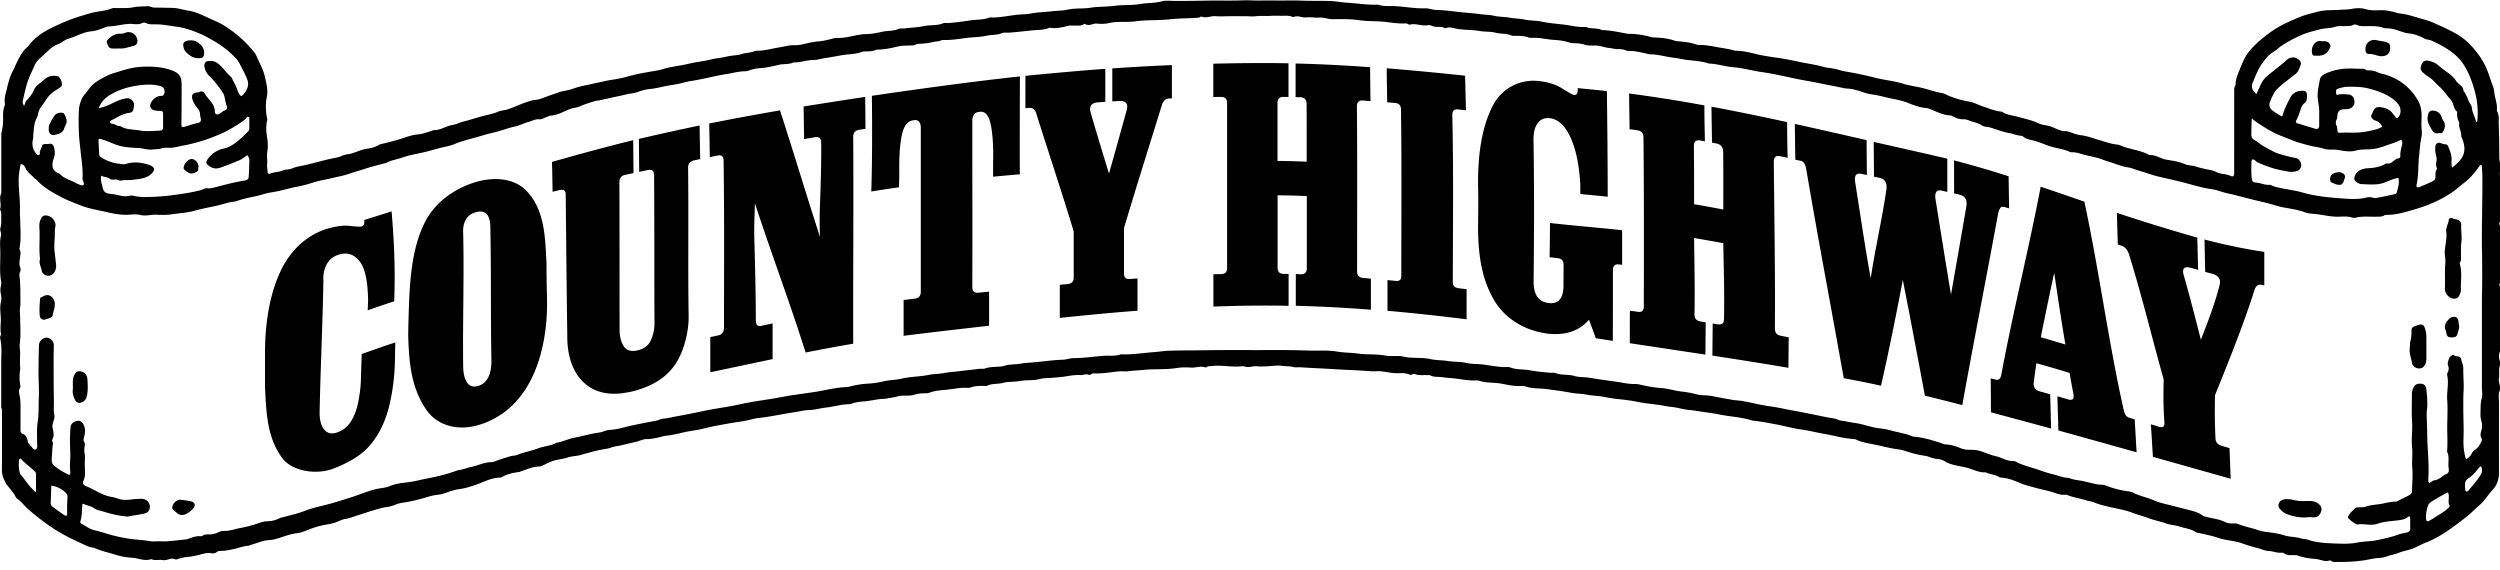
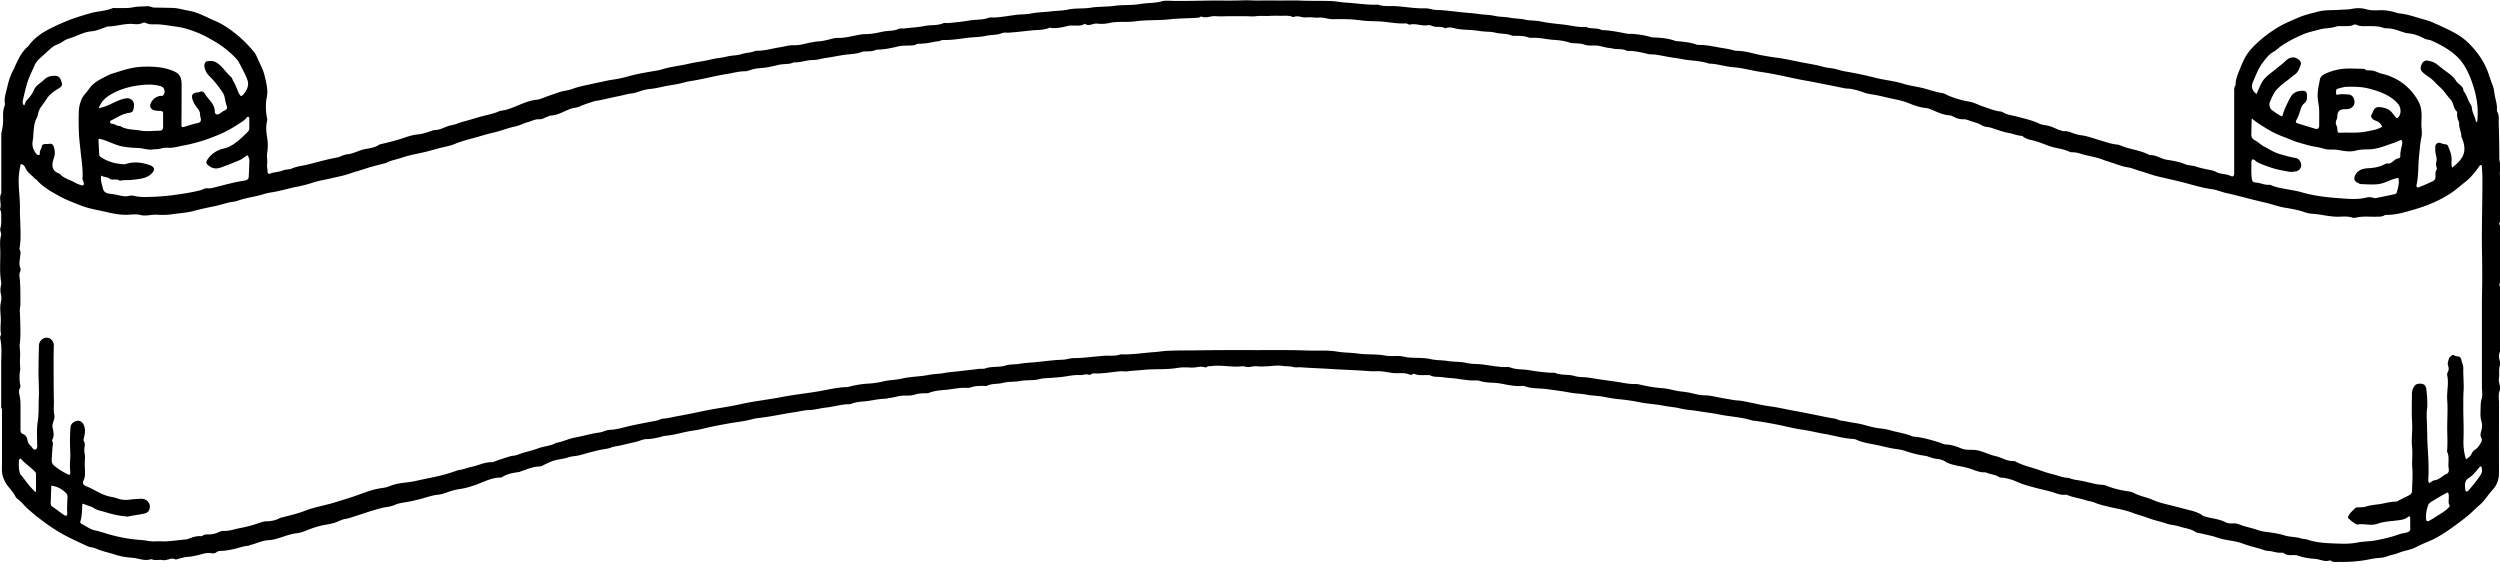
<svg xmlns="http://www.w3.org/2000/svg" fill="none" viewBox="0 0 250 57">
  <g fill="#000">
    <path d="M.12 40.82v-4.46c0-.82.09-1.65-.09-2.47-.02-.1-.03-.21.02-.32.03-.05.06-.12.05-.17-.08-.42-.04-.83-.02-1.25.03-.66-.15-1.32.02-1.98.06-.26.04-.55-.02-.81-.06-.27-.05-.51.01-.77.03-.12.05-.25.03-.36-.18-.99-.08-1.99-.09-2.98 0-.56-.08-1.13.07-1.69.07-.24-.14-.49-.06-.76.12-.39.08-.79.08-1.19 0-.2.02-.4-.08-.59-.02-.04-.05-.09-.03-.13.17-.5-.14-1.03.1-1.53.04-.09.02-.21.02-.32v-5.56c0-.09.01-.18.03-.27.12-.49.17-.99.15-1.5-.01-.37 0-.74.14-1.09.03-.08.06-.18.04-.27-.1-.55.11-1.06.22-1.57.14-.61.31-1.22.63-1.79.11-.19.18-.42.28-.62.31-.64.63-1.28 1.2-1.74.03-.03.05-.07.08-.11.57-.76 1.33-1.27 2.17-1.69.79-.39 1.59-.75 2.41-1.03.5-.17 1.01-.32 1.52-.47.73-.21 1.51-.21 2.22-.5.12-.05.27-.02.41-.02.57-.02 1.15.03 1.69-.08.47-.1.94-.07 1.4-.11.27-.02.49.15.76.14.58 0 1.16.02 1.74.03.57.01 1.1.19 1.65.28.95.16 1.76.65 2.62 1.01.71.3 1.35.73 1.96 1.2.72.56 1.36 1.2 1.94 1.9.23.27.33.61.48.91.23.49.48.99.6 1.51.15.69.36 1.36.21 2.11-.14.67-.11 1.4.02 2.1.01.07.05.13.02.22-.15.59-.1 1.17 0 1.77.08.48.08.99 0 1.46-.07.4.05.78-.01 1.17-.03.21.05.45.04.68 0 .19.08.33.27.25.41-.17.87-.14 1.28-.32.29-.12.6-.07.89-.19.5-.22 1.06-.27 1.59-.4.97-.24 1.93-.52 2.92-.7.37-.07.66-.29 1.03-.32.64-.06 1.18-.42 1.82-.53.45-.08.96-.15 1.37-.43.06-.04.14-.05.22-.07.81-.19 1.61-.39 2.41-.67.39-.13.8-.25 1.24-.29.52-.05 1.03-.24 1.53-.41.01 0 .03-.02.04-.02.66.03 1.2-.39 1.83-.5.41-.07.8-.27 1.21-.37.6-.15 1.19-.35 1.79-.51.56-.15 1.13-.24 1.66-.48.23-.1.51-.1.75-.17.69-.19 1.32-.52 1.99-.75.33-.11.66-.22 1.02-.25.32-.02.61-.16.91-.27.45-.17.91-.32 1.37-.48.44-.16.91-.17 1.35-.34.7-.26 1.45-.38 2.18-.55.28-.07.57-.11.85-.18.39-.1.77-.16 1.17-.22.44-.07.9-.17 1.33-.29 1-.29 2.03-.44 3.05-.62.25-.04.49-.14.74-.2.77-.19 1.56-.28 2.33-.46.72-.17 1.47-.24 2.19-.42.53-.14 1.08-.16 1.62-.3.48-.12 1-.09 1.49-.25.42-.14.87-.12 1.29-.29.09-.04.21-.04.32-.04.72 0 1.4-.22 2.11-.33.49-.07.98-.24 1.49-.22.62.03 1.2-.2 1.79-.29.16-.02.32-.07.49-.08.58-.02 1.14-.18 1.7-.32.14-.04.27-.04.41-.04.66.02 1.3-.16 1.94-.28.27-.05.54-.1.81-.1.56 0 1.13-.11 1.66-.23.55-.13 1.13-.05 1.66-.29.17-.08.39-.03.59-.05.66-.08 1.34-.11 1.99-.24.63-.13 1.28-.02 1.89-.28.16-.07.36 0 .55-.02.71-.06 1.43-.15 2.12-.26.63-.1 1.28-.04 1.89-.27.16-.06.36-.01.55-.02.71-.04 1.42-.17 2.13-.26.51-.07 1.03-.04 1.54-.14.67-.14 1.36-.13 2.04-.22.54-.07 1.1-.05 1.63-.17.76-.17 1.53-.07 2.27-.19.8-.13 1.62-.08 2.41-.19.85-.12 1.72-.03 2.55-.18.72-.13 1.46-.07 2.17-.27.4-.11.85-.04 1.28-.04 1.24.01 2.48-.02 3.71-.04 1.06 0 2.12.02 3.17-.02.6-.02 1.2.04 1.8.02.63-.02 1.26 0 1.89 0 .63 0 1.22-.02 1.84 0 1.07.05 2.14.02 3.21.05.51.02 1.02.13 1.54.16 1.06.06 2.12.25 3.19.2.56.21 1.15.12 1.72.15 1 .06 2 .25 3.01.22.36-.01.71.15 1.08.16.84.02 1.67.14 2.5.23.62.06 1.25.1 1.86.19.48.07.98.06 1.45.17.53.12 1.07.09 1.58.19.48.1.98.07 1.44.18.56.13 1.13.08 1.67.2.78.17 1.56.22 2.35.32.71.09 1.41.28 2.13.22.49.23 1.06.06 1.56.3.07.03.15.02.23.02.77.05 1.53.2 2.29.35.15.03.3.02.46.02.68.04 1.36.14 2.01.34.06.02.12.02.18.02.76.03 1.52.09 2.24.36.07.02.15.01.23.02.63.06 1.27.12 1.87.34.08.03.18.03.27.03.66 0 1.3.13 1.94.25.51.09 1.02.15 1.52.3.09.03.18.04.27.04.92 0 1.79.33 2.69.48.42.07.85.15 1.26.2.8.1 1.6.28 2.39.44.77.16 1.56.26 2.32.48.32.09.66.11.99.17.39.07.76.21 1.14.28 1.02.17 2.04.38 3.05.64.93.24 1.89.31 2.81.6.7.22 1.43.29 2.13.48.59.16 1.17.36 1.79.46.23.04.45.19.67.28.64.25 1.29.45 1.96.56.53.08 1 .36 1.5.52.56.18 1.1.42 1.7.48.07 0 .15.03.21.07.41.26.89.3 1.35.42.78.21 1.57.37 2.3.72.25.12.56.15.83.2.48.09.87.36 1.32.48.1.03.2.09.3.08.42-.06.77.17 1.15.27.16.04.31.1.48.12.65.06 1.25.3 1.87.48.59.17 1.19.4 1.81.46.24.02.44.13.65.21.87.3 1.81.4 2.63.85.62-.05 1.11.37 1.7.46.62.1 1.25.19 1.85.45.32.14.71.11 1.07.23.53.18 1.08.27 1.62.39.15.03.29.09.43.16.44.24.95.16 1.4.38.28.13.38.03.38-.29V9.25c0-.24-.03-.49.12-.71.02-.02.02-.06.02-.09 0-.48.18-.91.35-1.35.31-.77.6-1.53 1.18-2.17.69-.76 1.46-1.39 2.31-1.95.78-.52 1.64-.88 2.51-1.25.61-.26 1.24-.39 1.86-.56.74-.2 1.48-.13 2.23-.19.41-.03.81-.01 1.22-.1.45-.09.93-.09 1.41.05.49.14 1 .1 1.5.09.56 0 1.09.12 1.61.28.09.03.18.04.27.05.68.07 1.33.29 1.98.48.48.14.96.26 1.41.47.78.35 1.56.69 2.31 1.13.75.44 1.35 1.03 1.87 1.68.52.64.94 1.34 1.23 2.14.16.45.3.91.48 1.36.11.28.13.6.18.89.08.48.26.94.22 1.44 0 .07 0 .17.03.23.22.37.14.77.15 1.17.04 1.16.06 2.33.06 3.49 0 .33.17.64.09.98 0 .03.03.06.02.09-.15.54.06 1.07.02 1.61-.04.57 0 1.13 0 1.7v1.66c0 .12 0 .25-.08.35-.05.07-.07.15-.04.22.25.55.1 1.12.12 1.68.03 1.24 0 2.48 0 3.73 0 .17.02.34-.08.49-.03.05-.06.13-.04.17.25.66.1 1.33.11 2 .03 1.41 0 2.82 0 4.23 0 .15 0 .3-.07.45-.11.3-.11.6 0 .89.06.13.1.28.04.4-.19.44-.05.91-.13 1.36-.07.43.24.82.07 1.25-.15.4-.06.82-.06 1.23 0 2.3-.01 4.6 0 6.9 0 .67-.16 1.24-.63 1.75-.46.49-.8 1.1-1.32 1.54-.45.39-.86.83-1.34 1.2-.58.46-1.17.9-1.78 1.32-.69.47-1.4.9-2.18 1.2-.39.15-.76.35-1.14.53-.53.25-1.13.31-1.68.54-.36.15-.76.19-1.13.34-.26.11-.57.14-.84.16-.54.03-1.05.18-1.58.25-.8.11-1.6.16-2.4.14-.27 0-.55.07-.8-.12-.03-.02-.09-.03-.13-.02-.43.14-.81-.05-1.22-.13-.1-.02-.21-.03-.32-.04-.56-.04-1.11-.13-1.65-.33-.11-.04-.24-.03-.36-.04-.35 0-.7.05-1.01-.19-.06-.05-.18-.06-.27-.05-.45.04-.86-.16-1.31-.18-.26 0-.55-.14-.83-.22-.57-.16-1.15-.3-1.7-.51-.73-.28-1.52-.3-2.26-.51-.27-.08-.54-.18-.82-.25-.49-.12-.98-.23-1.47-.33-.04 0-.09-.02-.13-.04-.49-.36-1.1-.39-1.66-.58-.42-.14-.88-.15-1.29-.29-.59-.21-1.2-.32-1.78-.54-.52-.2-1.07-.33-1.59-.53-.77-.3-1.59-.42-2.39-.61-.49-.12-1-.23-1.48-.44-.26-.11-.56-.12-.84-.22-.6-.2-1.25-.27-1.84-.52-.06-.02-.12-.04-.18-.03-.49.07-.94-.15-1.38-.28-.6-.17-1.21-.29-1.81-.46-.5-.14-1-.26-1.47-.47-.56-.25-1.12-.45-1.74-.5-.06 0-.14 0-.18-.02-.38-.27-.86-.29-1.28-.45-.06-.02-.11-.07-.17-.06-.55.04-1.04-.21-1.54-.37-.69-.23-1.43-.26-2.11-.53-.08-.03-.16-.05-.24-.11-.26-.18-.55-.29-.89-.32-.31-.03-.62-.13-.92-.24-.13-.05-.26-.07-.4-.09-.69-.1-1.36-.29-2.02-.51-.3-.1-.63-.13-.94-.18-.71-.11-1.39-.31-2.09-.44-.58-.11-1.19-.21-1.74-.47-.12-.06-.27-.07-.4-.08-.95-.06-1.85-.34-2.78-.5-.78-.13-1.54-.33-2.33-.44-.72-.1-1.44-.29-2.15-.44-.85-.17-1.71-.33-2.57-.44-.06 0-.12 0-.18-.02-1.08-.35-2.23-.38-3.33-.61-.68-.14-1.39-.21-2.08-.33-.6-.1-1.21-.12-1.81-.27-.5-.13-1.03-.15-1.54-.25-.85-.17-1.73-.21-2.58-.38-.71-.15-1.44-.24-2.16-.31-.46-.05-.91-.13-1.36-.22-.56-.11-1.13-.1-1.68-.21-.54-.11-1.09-.1-1.62-.2-.79-.15-1.59-.25-2.39-.36-.72-.1-1.47-.02-2.17-.28a.613.613 0 0 0-.27-.04c-.73.07-1.44-.1-2.13-.23-.71-.13-1.43-.04-2.13-.27-.21-.07-.46-.04-.69-.04-.78-.02-1.54-.21-2.31-.25-.36-.02-.71-.09-1.06-.11-.29-.01-.58 0-.85-.14-.14-.07-.3-.03-.45-.04-.38-.01-.77.05-1.13-.11-.08-.03-.14-.03-.21.02-.09.07-.22.08-.31.04-.42-.19-.87-.14-1.31-.14-.61 0-1.2-.2-1.81-.2-.27 0-.55.02-.82 0-1.35-.11-2.71-.14-4.06-.23-.96-.06-1.91-.09-2.87-.16-.25-.02-.53.04-.73-.02-.38-.11-.76-.06-1.13-.12-.51-.08-1.01.02-1.51.04-.24 0-.48.03-.72.02-.29-.02-.57-.05-.87.02-.22.05-.46.05-.68-.02a.566.566 0 0 0-.18-.03c-1.05.14-2.1-.15-3.15-.01-.15.02-.3-.02-.44.09-.04.03-.12.06-.17.04-.46-.17-.92.05-1.39.02-.47-.03-.96-.04-1.42.04-1.15.19-2.32.07-3.47.2-.48.05-.97.06-1.45.13-.26.04-.52-.02-.78 0-.85.07-1.69.25-2.55.21-.11 0-.22 0-.31.07-.08.05-.18.1-.26.07-.3-.12-.59.05-.88.03-.74-.05-1.45.18-2.18.22-.31.02-.61.06-.92.07-.31.01-.64.03-.94.11-.65.17-1.31.07-1.95.19-.57.11-1.17.04-1.72.19-.52.14-1.07.04-1.57.28-.11.06-.27.02-.41.02-.41 0-.82 0-1.22.15-.19.07-.42.04-.64.04-.66 0-1.3.16-1.95.21-.53.04-1.09.1-1.61.3-.11.04-.24.04-.36.04-.36 0-.72.02-1.08.14-.32.11-.7.09-1.05.09-.5 0-.96.19-1.45.24-.16.02-.32.08-.49.08-.69.01-1.36.21-2.05.26-.42.03-.88.08-1.29.25-.06.02-.12.03-.18.03-.8 0-1.57.26-2.36.34-.55.06-1.07.23-1.63.24-.5.01-.99.15-1.49.22-1.22.18-2.43.46-3.66.59-.15.02-.3.04-.45.08-.85.24-1.74.32-2.61.48-.83.15-1.66.3-2.47.51-.4.1-.81.16-1.21.22-.84.14-1.65.41-2.51.48-.21.02-.41.1-.62.15-.42.09-.83.18-1.26.18-.37 0-.7.19-1.05.27-.47.11-.94.21-1.4.33-.38.1-.78.11-1.15.26-.28.11-.6.13-.89.19-.75.14-1.47.36-2.2.56-.38.1-.79.09-1.16.22-.53.18-1.11.19-1.63.39-.32.13-.64.28-.95.44-.08.04-.16.08-.26.08-.67 0-1.26.28-1.88.48-.06.02-.11.06-.17.07-.62.08-1.22.19-1.76.53-.04.02-.09.03-.13.03-.8 0-1.49.35-2.21.63-.61.23-1.23.43-1.88.52-.53.07-1.03.26-1.54.43-.16.05-.32.1-.48.12-.72.05-1.38.32-2.07.49-.38.09-.77.19-1.15.25-.4.07-.83.11-1.22.29-.25.11-.52.17-.79.21-.5.07-.97.22-1.45.36-.57.17-1.12.37-1.68.54-.32.1-.62.23-.96.28-.31.04-.61.18-.91.31-.49.21-1.04.25-1.56.37-.49.12-.96.27-1.42.46-.35.14-.69.27-1.08.31-.5.06-1 .23-1.48.39-.44.15-.88.28-1.33.3-.62.04-1.17.33-1.76.47-.08.02-.16.09-.25.09-.5.03-.97.23-1.45.33-.39.08-.8.17-1.21.18-.18 0-.37.01-.52.14-.16.13-.35.12-.53.09-.55-.09-1.04.16-1.56.25-.22.04-.45.1-.67.11-.42.02-.81.14-1.2.25-.03 0-.07.05-.08.04-.45-.29-.87.13-1.32.04-.37-.07-.76.08-1.13-.09h-.05c-.63.22-1.23-.09-1.84-.14-.56-.04-1.15-.12-1.69-.3-.66-.22-1.36-.34-1.99-.63-.26-.12-.55-.1-.83-.23-1.13-.52-2.26-1.02-3.3-1.7-.97-.63-1.87-1.32-2.73-2.09-.32-.29-.57-.66-.94-.91-.2-.13-.29-.41-.44-.62-.19-.26-.39-.49-.59-.74-.18-.23-.29-.47-.4-.74-.21-.5-.15-.99-.15-1.48v-5.47l-.08-.05Zm8.12 9.56c-.06.63-.02 1.2-.2 1.75-.04.13.02.21.13.26.43.22.82.54 1.3.64.48.1.94.26 1.41.4 1.06.3 2.14.5 3.24.57.47.03.93.17 1.41.14.4-.03.8.02 1.19-.01.65-.05 1.31-.13 1.96-.2.04 0 .09-.02.13-.04.4-.14.8-.31 1.24-.27.06 0 .14 0 .18-.03.22-.18.49-.14.75-.15.22 0 .43-.06.63-.12.24-.08.49-.24.73-.23.58.03 1.11-.18 1.65-.28.66-.12 1.31-.3 1.95-.52.24-.08.46-.15.7-.16.48 0 .94-.1 1.36-.33.05-.03.12-.03.18-.05.8-.21 1.6-.39 2.37-.69.85-.33 1.75-.48 2.62-.73.7-.2 1.39-.42 2.07-.64.95-.31 1.86-.73 2.86-.87.29-.04.61-.09.88-.21.5-.21 1.01-.29 1.54-.35.44-.05.88-.12 1.3-.22.46-.11.92-.19 1.38-.29.82-.17 1.62-.38 2.4-.66.12-.04.23-.09.35-.1.41-.04.79-.22 1.19-.3.68-.14 1.32-.49 2.04-.47.07 0 .15-.03.22-.05.52-.2 1.05-.37 1.59-.53.25-.08.52-.06.76-.16.67-.27 1.4-.39 2.08-.65.59-.22 1.25-.23 1.82-.56h.05c.61-.11 1.17-.4 1.78-.51.64-.12 1.27-.29 1.91-.42.31-.07.63-.07.94-.19.23-.09.47-.16.71-.17.6-.02 1.18-.2 1.75-.34.94-.22 1.88-.39 2.83-.57.26-.05.47-.2.74-.21.44-.03.87-.15 1.31-.23.9-.16 1.79-.34 2.68-.53 1.24-.26 2.5-.41 3.74-.69 1.34-.3 2.7-.44 4.05-.7 1.13-.22 2.29-.35 3.43-.53 1.05-.16 2.09-.46 3.17-.47.04 0 .09-.02.13-.03a9.51 9.51 0 0 1 1.98-.32c.49-.03.98-.1 1.44-.21.63-.16 1.26-.14 1.89-.29.9-.21 1.84-.19 2.75-.38.47-.09.96-.08 1.44-.17.5-.1 1.02-.12 1.53-.19.65-.08 1.3-.14 1.95-.23.23-.03.48.02.68-.05.66-.23 1.36-.08 2.03-.29.44-.14.93-.09 1.4-.17.61-.11 1.24-.12 1.86-.19.81-.09 1.63-.19 2.45-.22.38-.01.75-.16 1.12-.16 1.01 0 2-.16 3.01-.23.56-.04 1.13.06 1.68-.15 1.12.05 2.22-.14 3.33-.22.45-.03.91-.11 1.36-.13 1.11-.05 2.23-.03 3.35-.05 1.9-.03 3.8-.02 5.7-.02 1.61 0 3.22-.02 4.82.04 1.05.04 2.09-.06 3.15.12.67.11 1.36.09 2.04.19.87.12 1.76.03 2.64.19.44.08.92.05 1.37.05.36 0 .69.12 1.03.15.74.06 1.49 0 2.23.17.54.12 1.12.09 1.68.18.62.1 1.27.05 1.9.2.55.13 1.12.08 1.68.16.67.09 1.35.22 2.04.25.21 0 .45-.04.64.04.61.23 1.26.16 1.89.27.67.12 1.35.2 2.04.25.2.02.42-.03.59.04.61.24 1.27.1 1.89.29.49.15 1.02.09 1.53.18.91.16 1.83.27 2.75.41.54.08 1.08.21 1.63.21.18 0 .37 0 .55.04.79.19 1.58.33 2.39.38.07 0 .15.02.22.03.54.07 1.07.25 1.61.3.2.02.39.05.59.08.57.08 1.12.3 1.7.3.57 0 1.12.15 1.67.25.35.07.71.12 1.07.19.39.08.8.07 1.18.15.9.16 1.79.4 2.7.52.71.09 1.41.26 2.12.39.61.11 1.22.23 1.83.35.82.16 1.64.35 2.47.48.25.04.44.19.69.21.45.05.9.17 1.35.23.82.11 1.59.43 2.42.53.36.04.73.09 1.08.19.71.21 1.46.3 2.15.58.06.02.11.05.17.06.88.06 1.72.31 2.56.57.24.07.48.21.74.22.51.02.99.18 1.45.37.28.11.55.16.84.16.29 0 .62 0 .91.07.59.14 1.13.43 1.73.56.6.13 1.13.52 1.78.49.09 0 .19.03.26.07.78.42 1.65.58 2.47.88.44.16.89.3 1.36.41.44.11.86.3 1.32.32.09 0 .18.03.27.06.43.16.89.18 1.33.28.46.1.91.22 1.37.31.3.06.62.01.9.13.67.27 1.35.44 2.06.55.23.03.5.07.7.18.63.33 1.34.44 1.99.73.57.25 1.19.38 1.79.53.52.13 1.03.27 1.55.4.55.14 1.12.26 1.59.62.09.07.23.08.35.12.63.17 1.3.22 1.89.52.21.11.42.14.66.13.23-.01.48 0 .68.08.62.26 1.29.36 1.93.59.45.16.95.19 1.42.26.42.07.83.14 1.23.27.54.17 1.11.13 1.65.3.21.07.45.05.67.13.82.28 1.68.33 2.52.37.82.03 1.64.08 2.47-.09.59-.12 1.21-.1 1.81-.21.8-.16 1.58-.33 2.34-.61.28-.1.57-.11.85-.21.18-.07.28-.16.27-.36-.02-.34 0-.67-.01-1.01 0-.22-.08-.27-.24-.14-.24.19-.53.26-.81.3-.75.11-1.51.11-2.24.37-.64.23-1.3-.05-1.95.07a.35.35 0 0 1-.22-.06c-.24-.15-.48-.32-.68-.52-.06-.06-.11-.11-.07-.2.14-.35.43-.57.68-.83.15-.15.31-.09.47-.11.2-.01.41 0 .59-.06.46-.16.96-.19 1.43-.26.54-.08 1.07-.25 1.62-.25.04 0 .09-.01.13-.03.39-.23.81-.4 1.21-.62.2-.11.25-.22.26-.42.02-.75.09-1.5.03-2.26-.06-.7.05-1.4-.02-2.1-.09-.82.05-1.64 0-2.46-.06-.95-.02-1.9-.02-2.85 0-.22.04-.42.14-.62.17-.34.33-.44.71-.43.31.01.53.14.58.48.08.57.12 1.15.11 1.72 0 .24-.06.48-.06.73 0 .69.04 1.37.05 2.05 0 .53.03 1.06.06 1.59.06.99.11 1.99.05 2.98 0 .13-.03.27.11.39.17-.1.33-.26.51-.28.37-.05.63-.28.92-.48.05-.03.1-.09.15-.1.33-.08.4-.33.35-.6-.1-.55.11-1.14-.16-1.67-.01-.02 0-.06 0-.09.06-.75.02-1.49.01-2.24 0-.96.07-1.92 0-2.87-.06-.81.18-1.63 0-2.44-.02-.1 0-.22.05-.31.13-.22.11-.47.04-.67-.09-.25.02-.45.07-.66.04-.17.19-.27.33-.37.13-.09.23.04.34.07.07.02.15.03.23.04.2.01.33.18.35.31.05.3.21.59.2.89-.02.73.07 1.47.03 2.2-.04.61-.03 1.22-.03 1.83 0 .99.06 1.99.02 2.98-.03.7.03 1.39.25 2.08.23-.16.44-.29.55-.54.08-.17.19-.32.38-.44.27-.17.44-.46.59-.74.07-.13.09-.27.02-.4-.13-.24-.09-.46-.02-.7.11-.34.11-.71.01-1.04-.09-.3-.09-.6-.08-.91.02-.44-.01-.87.12-1.3.11-.37.02-.76.02-1.14v-8.36c0-.83.03-1.65.03-2.48 0-.85 0-1.71-.02-2.57-.05-2.5.05-4.99.04-7.49 0-.44-.04-.87-.06-1.29-.14-.05-.2.02-.24.07-.43.62-.89 1.2-1.51 1.67-.39.3-.75.63-1.16.92-1.16.8-2.44 1.35-3.78 1.74-.92.27-1.84.56-2.82.56-.07 0-.16 0-.22.04-.25.16-.53.13-.8.14-.69.02-1.38-.07-2.06.09a.63.63 0 0 1-.36 0c-.45-.15-.91-.1-1.37-.09-.83.02-1.63-.21-2.46-.28-.29-.02-.61-.05-.9-.16-.65-.23-1.33-.35-2-.46-.67-.11-1.29-.35-1.94-.5-.82-.19-1.65-.4-2.47-.61-.45-.11-.9-.24-1.36-.33-.52-.11-1.02-.34-1.55-.41-.94-.13-1.84-.41-2.75-.65-.88-.23-1.77-.42-2.66-.63-.58-.14-1.13-.36-1.7-.52-.44-.12-.86-.32-1.31-.39-.4-.06-.78-.19-1.13-.31-.45-.16-.92-.29-1.37-.46-.69-.27-1.44-.35-2.14-.57-.29-.09-.58-.17-.89-.16-.09 0-.19-.02-.27-.05-.4-.19-.83-.28-1.26-.37-.32-.07-.64-.15-.95-.27-.39-.15-.79-.3-1.2-.43-.43-.13-.9-.15-1.26-.47-.05-.05-.14-.06-.21-.06-.41-.04-.79-.21-1.2-.28-.62-.11-1.22-.36-1.83-.54-.28-.08-.59-.05-.84-.21-.32-.21-.7-.3-1.05-.41-.25-.08-.51-.22-.78-.21-.42.02-.78-.12-1.13-.31a.607.607 0 0 0-.26-.08c-.73-.04-1.36-.39-2.03-.65-.12-.04-.23-.08-.35-.09-.63-.05-1.22-.27-1.79-.5-.47-.19-.96-.3-1.44-.4-.69-.13-1.36-.33-2.05-.44-.29-.05-.6-.08-.88-.19-.44-.16-.89-.3-1.35-.38-.23-.04-.46-.02-.68-.07-1.04-.22-2.09-.42-3.14-.63-.42-.08-.84-.15-1.26-.23-1.27-.25-2.54-.57-3.82-.75-.97-.13-1.91-.42-2.89-.49-.78-.06-1.55-.33-2.35-.36-.06 0-.12-.02-.18-.04-.6-.18-1.23-.24-1.85-.3-.53-.05-1.05-.19-1.58-.25-.78-.09-1.55-.34-2.35-.34-.05 0-.09 0-.14-.02-.65-.15-1.3-.32-1.97-.32-.09 0-.19 0-.27-.04-.36-.17-.75-.12-1.13-.16-.18-.02-.36-.08-.54-.09-.5-.04-.97-.26-1.48-.25-.34 0-.7.03-1-.08-.36-.13-.71-.13-1.08-.15-.12 0-.25 0-.36-.04-.52-.18-1.07-.26-1.61-.29-.69-.04-1.35-.22-2.04-.21-.18 0-.38.02-.55-.04-.41-.16-.84-.15-1.26-.16-.14 0-.29.02-.41-.03-.52-.23-1.08-.14-1.61-.28-.51-.13-1.05-.08-1.59-.17-.68-.12-1.39-.1-2.09-.19-.43-.05-.87-.29-1.32-.08h-.04c-.32-.21-.69-.11-1.03-.16-.24-.04-.45-.2-.71-.15-.6.11-1.18-.21-1.78-.06-.06.02-.15-.03-.22-.06a.402.402 0 0 0-.26-.06c-.87.05-1.73-.16-2.59-.2l-.87-.03c-.49 0-.97-.08-1.45-.13-.77-.08-1.56-.07-2.34-.06-.46 0-.89-.2-1.35-.16-.42.03-.86-.07-1.28-.02-.44.05-.85-.24-1.28-.03h-.04c-.45-.21-.94-.11-1.4-.13-.38-.02-.76 0-1.15.02-.38 0-.77-.03-1.15.02-.37.05-.74 0-1.11 0h-1.47c-.49 0-.99.04-1.47 0-.48-.05-.94.24-1.41.04-.04-.02-.12.03-.17.06-.1.06-.21.05-.31.06-.9.06-1.79.05-2.69.15-1.13.13-2.28.04-3.42.2-.88.13-1.79-.03-2.68.18-.38.09-.8.09-1.19.05-.4-.04-.79.31-1.19.03-.02-.01-.06 0-.09.02-.34.22-.71.13-1.07.15-.17 0-.34-.02-.5.02-.61.15-1.22.31-1.86.19-.04 0-.08.03-.12.04-.49.19-1.02.18-1.53.22-.85.07-1.69.2-2.54.24-.2 0-.42-.03-.59.04-.5.22-1.05.15-1.57.27-.57.13-1.17.13-1.76.19-.81.09-1.63.25-2.45.23-.12 0-.25 0-.36.06-.2.1-.42.07-.62.12-.54.12-1.08.2-1.63.2-.07 0-.15.03-.22.07-.17.1-.35.09-.53.1-.4.02-.81 0-1.19.08-.65.16-1.3.3-1.97.33-.12 0-.25 0-.36.05-.29.12-.59.13-.9.13-.14 0-.27 0-.41.04-.44.17-.92.22-1.38.26-.78.07-1.53.26-2.3.36-.41.06-.81.2-1.22.2-.65 0-1.26.26-1.91.24-.04 0-.09 0-.13.03-.33.15-.69.12-1.04.16-.12.01-.24.02-.36.05-.61.15-1.22.29-1.84.33-.26.02-.51.05-.77.12-.26.07-.52.2-.8.2-.63 0-1.24.19-1.86.28-1.18.19-2.33.51-3.51.69-.48.07-.94.23-1.42.32-.48.08-.97.15-1.44.26-.42.09-.84.18-1.26.22-.3.03-.59.09-.89.19-.3.1-.6.22-.91.25-.41.04-.8.17-1.2.25-.7.14-1.4.31-2.09.45-.15.03-.31.03-.45.08-.5.16-1.01.31-1.49.53-.29.13-.59.12-.87.22-.68.24-1.3.67-2.05.69-.09 0-.17.07-.25.1-.3.07-.55.3-.87.27-.39-.04-.73.18-1.09.27-.44.11-.85.35-1.28.44-.78.16-1.5.47-2.28.64-.58.13-1.14.31-1.71.47-.69.19-1.38.36-2.04.63-.57.24-1.17.32-1.75.48-.57.16-1.13.32-1.71.44-.61.13-1.24.25-1.84.46-.51.18-1.06.25-1.55.51-.08.04-.17.06-.26.08-.6.16-1.21.3-1.79.49-.59.2-1.19.36-1.77.56-.56.19-1.15.29-1.73.43-.62.15-1.26.24-1.86.44-.52.17-1.06.31-1.59.41-.85.16-1.68.44-2.54.56-.52.07-1.02.27-1.54.38-.49.1-.98.2-1.47.34-.25.07-.49.18-.74.21-.66.07-1.27.32-1.91.45-.68.13-1.36.28-2.04.46-.73.2-1.5.24-2.25.35-.52.08-1.04.07-1.56.04-.53-.02-1.04.17-1.58.03-.42-.11-.88-.04-1.33-.02-.71.02-1.41-.12-2.08-.28-.87-.2-1.75-.33-2.6-.67-.65-.26-1.31-.5-1.91-.82-.87-.47-1.76-.94-2.44-1.7-.07-.08-.18-.12-.25-.2-.3-.33-.7-.57-.88-1-.07-.17-.2-.38-.48-.4-.1.48-.19.95-.2 1.44-.03 1.04.15 2.07.12 3.11-.01.36.02.72.03 1.09.02.93.1 1.86-.07 2.78-.01.07.01.12.04.17.09.21.06.42.03.63-.05.39-.14.78.01 1.17.05.13.03.28-.03.4-.07.15-.07.29-.05.45.11.91.08 1.83.09 2.75 0 .23-.07.45-.06.68.03.48.04.97.05 1.45.02.64.02 1.28-.06 1.92-.01.11 0 .22 0 .32.11.68-.04 1.37.06 2.05 0 .06-.01.12-.02.18-.07.47-.08.94 0 1.42.02.12.05.26 0 .36-.17.28-.1.56-.04.84.07.33.08.67.08 1v2.39c0 .19.07.33.24.39.3.11.41.36.46.63.04.23.15.41.31.54.16.14.26.48.51.37.22-.1.14-.41.14-.63 0-.72-.05-1.45.06-2.15.13-.79.07-1.59.11-2.38.04-.84-.03-1.68-.03-2.52 0-.84.02-1.72.04-2.57 0-.09 0-.19.02-.28.07-.38.45-.67.82-.64.34.03.65.38.65.75 0 .4-.02.8-.02 1.19 0 1.51 0 3.03.03 4.54 0 .41-.05.83.04 1.24.03.16.02.29-.02.44-.08.26-.2.55-.16.79.08.43.22.84-.03 1.26-.02.04 0 .13.02.17.07.13.05.25.03.39-.05.47-.07.94-.1 1.42-.01.25.05.46.27.63.46.38.96.67 1.49.91.1-.09.11-.21.1-.31-.09-.63.02-1.25 0-1.88-.04-.86-.05-1.71.02-2.57.02-.33.27-.57.66-.65.25-.06.51.09.65.38.21.42.14.86.04 1.29-.03.14-.09.26 0 .39.09.14.1.3.07.44-.07.34-.03.68.03 1.01v.18c-.04.46-.02.92 0 1.38 0 .29 0 .57-.13.85-.14.29-.07.48.22.6.81.32 1.52.86 2.39 1.05.23.05.48.08.71.17.41.16.82.19 1.26.14.38-.05.75-.07 1.13-.09.61-.02 1.01.44.88 1-.09.4-.43.46-.72.52-.47.1-.95.14-1.41.25-.11.03-.21 0-.32-.02-.71-.06-1.39-.23-2.06-.44-.34-.1-.72-.15-1.03-.36-.31-.21-.67-.26-1.07-.44l-.11-.01ZM24.12 9.62c.16-.09.27-.23.38-.38.27-.38.4-.82.24-1.25-.2-.55-.49-1.07-.76-1.59-.1-.2-.23-.4-.38-.56-.66-.7-1.41-1.28-2.24-1.76-.52-.3-1.05-.59-1.62-.82-.68-.27-1.37-.5-2.09-.59-.68-.09-1.35-.23-2.04-.24-.35 0-.7.04-1.04-.14a.415.415 0 0 0-.31 0c-.3.16-.63.14-.94.11-.87-.07-1.69.24-2.55.25-.06 0-.11.04-.17.06-.48.15-.95.38-1.44.42-.84.07-1.54.52-2.32.74-.39.11-.68.42-1.04.55-.25.09-.47.21-.67.38-.39.34-.76.69-1.15 1.04-.24.21-.42.46-.55.76-.2.47-.44.92-.61 1.41-.24.66-.37 1.34-.53 2.01-.04.18-.04.35.11.53.14-.15.11-.34.23-.47.29-.32.58-.64.75-1.06.2-.49.69-.71 1.04-1.06.27-.26.61-.38 1-.38.43 0 .59.12.74.63.1.33.02.44-.35.67-.39.23-.77.5-1.04.86-.21.29-.4.6-.62.89-.17.22-.29.46-.34.74-.03.15-.07.29-.14.43-.24.44-.27.94-.32 1.41-.02.26-.02.53-.07.8-.1.48 0 .93.32 1.33.08.1.16.2.29.16.11-.03.09-.15.09-.24 0-.24.18-.41.21-.65.02-.14.17-.2.32-.21.15 0 .31 0 .46-.02.21-.03.33.09.39.25.14.38.17.77.03 1.16-.26.73-.22 1.3.52 1.56.04.01.08.05.11.08.41.44 1 .55 1.5.84.18.11.39.18.59.25.22.07.32-.04.26-.26-.04-.14-.13-.27-.12-.44.06-.93-.11-1.85-.2-2.78-.06-.58-.14-1.17-.16-1.75-.03-.76-.04-1.54 0-2.3.02-.35.12-.7.26-1.04.17-.41.49-.68.73-1.03.45-.67 1.14-.99 1.82-1.34.39-.21.82-.3 1.23-.44.77-.25 1.54-.44 2.35-.47.97-.03 1.93.01 2.85.35.42.16.81.33.95.81.06.21.08.42.08.63 0 1.33 0 2.66-.02 3.99 0 .25.06.3.3.23.42-.12.83-.28 1.26-.36.37-.07.45-.23.35-.59a.842.842 0 0 1-.04-.27c0-.24-.1-.44-.25-.62-.21-.26-.4-.54-.5-.86-.15-.49-.02-.67.48-.74.06 0 .13 0 .18-.03.26-.15.47-.02.58.18.33.58.97.97.98 1.75 0 .32.25.39.52.2.15-.1.28-.21.45-.29.28-.12.31-.26.19-.55-.05-.12-.06-.23-.09-.35-.07-.28-.09-.6-.24-.83-.4-.62-.85-1.2-1.38-1.72-.28-.27-.42-.58-.49-.95-.04-.21.09-.5.25-.52.31-.04.62-.07.93.11.62.37.95 1 1.48 1.45.12.11.14.26.21.39.15.25.26.5.37.76.1.25.18.55.41.76l.03.02Zm204.11 2.01c.19-.69.49-1.29.81-1.89.28-.51.73-.67 1.28-.66.22 0 .35.13.37.34.02.33.05.67-.26.91-.14.11-.24.26-.31.44-.15.43-.26.86-.49 1.26-.09.16-.03.26.14.31l1.77.54c.22.06.35-.04.38-.27V11.1c0-.45-.12-.89-.15-1.34-.04-.62.11-1.21.22-1.81.04-.24.23-.43.49-.55.6-.29 1.22-.46 1.88-.52.66-.06 1.32 0 1.97 0 .06 0 .13.02.17.05.14.13.31.11.48.11.23 0 .45.05.67.14.2.08.4.17.61.21.63.14 1.43.5 1.97.9.65.48 1.17 1.06 1.57 1.77.28.49.36.99.36 1.53 0 .41-.04.82 0 1.23.02.28.05.57-.01.87-.14.62-.17 1.27-.24 1.9-.11.95-.04 1.92-.25 2.87-.06.25.06.34.3.24.43-.18.87-.36 1.29-.57.22-.11.3-.23.3-.45 0-.24-.03-.49.11-.71.05-.09.02-.19-.01-.27-.13-.32.07-.65 0-.94-.07-.32-.15-.62-.12-.94v-.18c.06-.31.28-.44.57-.32.15.06.29.1.44.11.11 0 .21.06.26.16.17.44.38.87.36 1.36-.01.27-.04.54.06.82.34-.29.66-.55.9-.9.46-.65.36-1.31.11-1.99-.04-.1-.1-.18-.1-.29 0-.44-.27-.84-.21-1.3 0-.05-.03-.12-.06-.17a1.62 1.62 0 0 1-.15-.71c0-.09.02-.22-.03-.26-.31-.28-.31-.71-.51-1.04a.832.832 0 0 0-.13-.18c-.38-.4-.66-.89-1.09-1.26-.37-.31-.65-.71-1.06-.97-.23-.15-.45-.31-.65-.5-.27-.26-.18-.55-.04-.84.09-.19.32-.34.55-.3.35.06.67.16.96.38.32.25.63.51.95.74.37.26.73.54.94.9.22.37.75.5.75 1.02.32.36.4.84.65 1.24.08.13.18.29.19.46.04.5.35.92.41 1.4.1 0 .12-.05.13-.1.11-1.07 0-2.11-.3-3.16-.25-.85-.56-1.68-1.02-2.41-.4-.65-1-1.19-1.65-1.61-.51-.33-1.07-.62-1.64-.87-.22-.1-.45-.07-.65-.18-.53-.28-1.06-.49-1.67-.54-.24-.02-.5-.12-.75-.2-.43-.15-.86-.29-1.32-.3-.14 0-.29 0-.41-.05-.48-.18-.99-.16-1.49-.17-.39 0-.79.06-1.17-.13a.415.415 0 0 0-.31 0c-.26.15-.53.12-.8.13-.34.02-.7-.04-1 .06-.53.18-1.08.13-1.61.28-.55.15-1.12.27-1.64.49-.76.32-1.5.7-2.19 1.17-.26.18-.48.42-.76.57-.48.27-.79.7-1.1 1.12-.43.57-.67 1.24-.95 1.89-.21.49-.11.84.35 1.22.02-.06.04-.11.07-.17.23-.47.39-1 .74-1.38.35-.38.8-.68 1.2-1.02.3-.25.62-.47.9-.75.41-.4.86-.46 1.27-.16.18.13.32.33.24.55-.13.34-.23.72-.57.96-.33.24-.63.51-.97.75-.28.2-.53.44-.78.68-.36.34-.54.83-.74 1.28-.15.33-.04.73.26.92.29.19.56.42.95.57l.01-.01Zm-3.02 4.36c-.08.09-.07.2-.07.31 0 .49-.03.98.03 1.47.04.36.09.46.45.49.44.03.85.26 1.31.22.1 0 .21.05.3.09.31.13.64.2.97.26.67.14 1.35.22 2.01.41 1.21.35 2.46.49 3.71.58.91.07 1.83.16 2.74-.07.21-.05.46-.04.68.03.07.02.16.05.22.03.63-.12 1.26-.25 1.88-.39.1-.02.2-.05.24-.18.12-.47.28-.93.16-1.45-.24.04-.47.1-.7.19-.42.17-.85.37-1.29.43-.57.07-1.16.02-1.74 0-.1 0-.2-.06-.3-.11-.39-.17-.47-.43-.28-.8.28-.54.8-.65 1.31-.68.59-.03 1.14-.13 1.66-.41.07-.03.15-.08.21-.07.28.07.45-.09.64-.24.14-.11.28-.24.48-.26.12-.02.21-.1.2-.21-.02-.42.1-.81.19-1.21.02-.07 0-.15 0-.23 0-.17-.11-.22-.25-.15-.38.2-.79.31-1.18.45-.58.21-1.16.41-1.8.44-.48.02-.97 0-1.45.14-.42.11-.89.07-1.32 0-.28-.05-.56-.11-.85-.11-.34 0-.69.01-1-.09-.38-.12-.77-.18-1.15-.25-.42-.09-.82-.21-1.23-.33-.56-.15-1.08-.4-1.62-.6-.66-.24-1.27-.55-1.86-.92-.45-.29-.91-.55-1.33-.93-.04.55-.03 1.08-.05 1.6 0 .28.11.46.34.58.35.18.61.47.97.65.48.25.91.54 1.45.71.54.16 1.08.32 1.63.41.3.05.43.21.53.43.2.41-.04.85-.49.92-.24.04-.49.07-.73.02-.55-.11-1.1-.19-1.63-.37-.49-.16-.98-.33-1.45-.56-.19-.09-.3-.33-.54-.28v.04ZM10.12 17.56c-.1.5.09.88.17 1.28.07.34.32.49.65.53.27.03.55.07.81.13.39.09.76.19 1.17.08.17-.04.37-.02.55.02.38.09.76.1 1.14.1.93-.01 1.86-.07 2.79-.2.88-.12 1.75-.25 2.62-.47.25-.06.47-.24.75-.2.23.03.46-.03.68-.09.99-.24 1.97-.53 2.98-.68.19-.03.42-.1.44-.34.04-.57.05-1.15.07-1.72 0-.07-.04-.15-.06-.22-.1-.29-.11-.29-.36-.12-.2.14-.39.29-.62.38-.42.17-.83.36-1.25.5-.53.18-1.04.51-1.64.12-.38-.24-.49-.39-.22-.77.3-.42.7-.73 1.19-.92.25-.1.53-.13.78-.23.78-.33 1.37-.93 1.97-1.51.1-.09.19-.21.2-.36v-1.01c0-.06 0-.13-.06-.16-.08-.04-.17 0-.21.06-.11.17-.27.29-.44.4-.74.5-1.5.96-2.32 1.3-.52.21-1.03.42-1.57.59-.63.2-1.28.37-1.93.49-.4.07-.8.19-1.21.23-.35.03-.72-.04-1.05.07-.3.1-.6.07-.9.11-.48.06-.93-.13-1.4-.15-.54-.02-1.08-.05-1.63-.16-.74-.15-1.38-.54-2.1-.72-.24-.06-.27-.07-.26.15.02.44.05.89.07 1.33 0 .13.04.23.16.31.57.37 1.2.6 1.86.67.2.02.42.08.63.02.81-.26 1.61-.17 2.4.11.5.18.56.48.19.85-.35.35-.8.47-1.27.54-.24.04-.48.06-.72.09-.38.04-.77-.01-1.15.08h-.04c-.2-.14-.43-.13-.66-.11-.1 0-.24 0-.31-.06-.25-.22-.58-.16-.87-.33l-.02-.01Zm228.1-4.87c-.12-.33-.34-.49-.61-.61-.01 0-.03-.02-.04-.02-.18-.03-.3-.14-.4-.28-.14-.2.02-.34.08-.5.19-.49.37-.63.88-.55.44.07.86.22 1.13.61.09.12.2.22.28.35.07.13.19.17.32 0 .29-.35.25-.95-.08-1.33-.74-.84-1.74-1.18-2.76-1.47-.74-.21-1.51-.23-2.28-.21-.31 0-.6.09-.9.17-.15.04-.25.12-.23.29.01.12-.03.25.06.35.39-.11.79-.06 1.19-.04.28.02.5.24.56.52.08.39 0 .6-.28.8-.2.15-.42.15-.66.15-.53.01-.72.2-.75.73 0 .11-.02.21-.07.31a.65.65 0 0 0 0 .62c.05.1.06.2.07.31.03.38.03.4.4.38.82-.03 1.64.05 2.46-.11.55-.11 1.1-.18 1.61-.47h.02ZM9.89 10.83c.24-.07.4-.11.55-.16.69-.23 1.3-.67 2.04-.81.25-.05.46-.06.68.12.31.25.25.57.2.88-.05.3-.18.4-.48.43-.11.01-.21.04-.31.07-.5.13-.93.43-1.39.65-.08.04-.17.07-.17.18 0 .14.11.18.22.19.28.02.49.26.78.22.6.39 1.32.33 1.98.45.64.12 1.31.03 1.97.02.21 0 .35-.11.35-.34v-1.38c0-.2-.11-.26-.29-.26s-.37-.01-.55-.05c-.28-.05-.47-.27-.45-.49.05-.47.56-.94 1.05-.96.09 0 .17.02.25-.06.25-.24.15-.78-.19-.89-.79-.25-1.61-.2-2.41-.08-.95.14-1.85.42-2.69.92-.52.31-.91.69-1.15 1.31l.01.04Zm234.87 38.42c-.54.26-1.03.56-1.52.86-.17.1-.35.22-.42.4-.16.44-.25.91-.21 1.38.02.23.12.3.33.18.18-.11.37-.21.54-.33.44-.29.92-.53 1.3-.9.09-.09.24-.2.16-.34-.14-.25-.05-.51-.06-.76 0-.16.02-.33-.1-.5l-.02.01ZM5.13 48.56l-.06 1.7c0 .16.01.3.16.4.41.28.8.59 1.21.86.17.12.29.04.28-.18-.02-.55 0-1.09.03-1.64 0-.16-.04-.28-.16-.4-.4-.42-.88-.65-1.47-.74h.01Zm-1.63.63.1-.04v-1.77c0-.14-.11-.22-.19-.3-.41-.41-.9-.72-1.28-1.16-.09-.11-.21-.04-.23.14-.04.4-.03.8.07 1.19.02.07.05.15.09.21.28.32.52.66.78.99.2.26.44.49.66.73v.01Zm244.61-2.55c-.08 0-.11.02-.14.05-.34.4-.65.84-1.11 1.12-.47.3-.36.76-.33 1.18.01.17.18.21.3.08.42-.5.86-1 1.22-1.56.19-.29.19-.58.07-.88l-.01.01Z" />
-     <path d="M246.14 24.19c-.07.52-.03 1.04-.04 1.56 0 .15.02.31-.08.44-.05.07-.05.14-.03.22.24.86.07 1.73.1 2.6 0 .2-.09.42-.19.6-.11.23-.45.32-.73.22-.38-.14-.7-.55-.68-.98.04-.78-.03-1.55.03-2.33.02-.3.03-.62-.02-.94-.08-.51.06-1.02.11-1.52.03-.28.06-.55.02-.82-.07-.45.19-.82.25-1.25.02-.14.19-.26.36-.17.15.08.31.11.48.14.24.05.42.28.4.54-.03.57.09 1.13.02 1.69ZM4.01 25.94c-.14-1.06 0-2.08-.07-3.11-.02-.36 0-.73.22-1.06.07-.11.15-.19.28-.21.61-.11 1.24.54 1.09 1.15-.08.31-.03.64-.05.95-.03.5-.08 1.01-.02 1.51.05.4.09.8.14 1.21.04.3 0 .58-.16.84-.16.25-.42.38-.69.35-.28-.03-.54-.23-.58-.51-.06-.39-.31-.74-.17-1.12h.01ZM242.64 34.73v1.15c0 .23-.04.44-.17.65-.16.25-.37.34-.65.31-.29-.03-.56-.25-.61-.52-.1-.52-.3-1.02-.23-1.57.03-.19 0-.4.05-.59.09-.34.13-.68.12-1.04 0-.37.09-.41.46-.55.7-.26.82-.11.99.66.05.25.03.52.04.78v.73-.01ZM228.78 49.92c.21 0 .42.03.63.09.49.13 1 .09 1.51.09.3 0 .58.04.83.21.25.16.45.39.39.72-.06.31-.24.59-.54.68-.25.07-.53-.02-.81.01-.42.06-.85.02-1.26-.07-.5-.11-1.01-.22-1.4-.61-.2-.19-.35-.38-.25-.68.1-.31.36-.39.63-.44.09-.02.18 0 .28 0h-.01ZM7.29 38.69c-.01-.45-.04-.86.17-1.24.13-.24.27-.34.53-.32.41.03.72.31.75.76.03.47.06.95 0 1.42-.05.37-.15.79-.6.94-.28.09-.51 0-.64-.26-.17-.33-.26-.68-.22-1.05.01-.09.01-.18.02-.23l-.01-.02ZM5.47 30.53c.03.33-.17.67-.21 1.03-.02.13-.13.17-.22.21-.2.08-.4.15-.6.2-.18.04-.44-.14-.46-.35-.06-.58-.02-1.16.03-1.73.01-.17.18-.18.3-.25.63-.38 1.15.16 1.17.71v.18h-.01ZM18.05 49.97c.3.05.67.07 1.02.16.45.11.53.42.21.76-.23.25-.48.44-.81.56-.27.1-.47.06-.68-.08-.09-.06-.16-.14-.25-.2-.21-.15-.39-.31-.28-.6.12-.33.44-.6.79-.61v.01ZM245.86 32.36c.14.29 0 .63-.09.96-.09.35-.25.44-.69.42-.29-.02-.39-.12-.45-.46-.01-.06 0-.13-.03-.18-.23-.43-.09-.77.22-1.11.24-.26.43-.36.74-.28.19.05.3.26.3.64v.01ZM11.91 4.85h-.69c-.35-.01-.42-.29-.52-.55-.09-.22.08-.33.2-.45.31-.3.67-.49 1.13-.48.16 0 .33-.02.49-.09.47-.2 1 .06 1.17.54.14.41.02.69-.4.79-.46.1-.9.29-1.38.23v.01ZM4.89 12.84c-.03-.2.03-.37.13-.55.12-.24.26-.47.41-.7.17-.26.56-.38.84-.3.08.02.14.07.17.14.16.3.3.61.18.95-.06.16-.16.33-.21.49-.15.42-.5.51-.84.6-.5.13-.75-.19-.69-.63h.01ZM18.95 4.05c.33-.05.62.04.89.23.41.3.63.67.56 1.19-.03.21-.12.31-.34.34-.64.08-1.11-.22-1.51-.66a.763.763 0 0 1-.17-.32c-.15-.54-.02-.71.57-.8v.02ZM238.14 5.63c-.13-.02-.32-.04-.49-.1-.23-.08-.46-.13-.71-.13-.28 0-.36-.1-.39-.39-.07-.69.49-1.16 1.17-.98.34.09.69.08 1.02.23.15.07.24.14.26.28.07.58-.09 1.07-.85 1.08l-.01.01ZM243.84 13.32c-.32.06-.5-.07-.66-.35-.16-.29-.34-.55-.41-.9-.05-.26.01-.49.07-.71.04-.17.19-.3.41-.3.42 0 .75.22.9.62.05.14.11.29.19.41.27.39.14.75-.05 1.11-.11.2-.3.09-.45.12ZM231.76 5.57h-.32c-.12 0-.19-.08-.22-.19-.18-.66.31-1.46.98-1.25h.05c.35-.04.65.03.78.4.07.2-.28.74-.55.89-.22.12-.46.15-.71.16l-.01-.01ZM233.96 18.48c-.31.02-.57-.14-.83-.25-.17-.07-.14-.58.02-.75.2-.21.77-.33 1.02-.21.34.16.41.34.25.69-.06.12-.04.27-.16.37-.09.08-.16.19-.3.15ZM19.85 16.67c-.05.15.03.38-.14.48-.18.1-.37.21-.6.2-.29-.02-.76-.38-.75-.55.02-.42.46-.91.81-.9.33 0 .7.41.68.78v-.01ZM33.28 46.88c-1.5.58-3.99.34-5.05-1.07-1.55-2.05-1.61-4.68-1.73-7.16v-3.4c.01-2.82.42-5.88 1.69-8.4.94-1.87 2.54-3.39 4.58-3.99.81-.23 1.5-.33 2.08-.28.58.05.99.1 1.17.09.28-.01.44-.21.41-.51 0-.06 0-.1-.01-.16 1.09-.34 1.64-.51 2.74-.86.26 3.04.38 5.93.26 8.99-1.06.35-1.59.53-2.65.9.02-.37.02-.55.04-.92-.02-1.87-.27-3.22-.83-3.95-.56-.74-1.27-.97-2.15-.68-.52.17-.91.49-1.16.96-.25.47-.36.99-.33 1.57-.07 4.46-.3 8.91-.38 13.37.02.72.18 1.26.49 1.61.31.35.74.44 1.28.25.58-.21 1.05-.58 1.39-1.14.34-.56.58-1.22.72-1.97s.23-1.43.25-2.11c.03-1.05.05-1.57.08-2.62 1.34-.47 2.02-.71 3.36-1.16-.02.77-.02 1.16-.04 1.94-.03 1.46-.22 2.99-.59 4.5-.38 1.52-1.02 2.82-1.93 3.88-.91 1.06-2.25 1.77-3.71 2.33l.02-.01ZM47.84 42.51c-1.91.56-4.04.17-5.22-1.55-1.53-2.24-1.72-4.77-1.8-7.41.02-1.29.04-1.96.09-3.38.11-2.66.38-5.64 1.62-8.02.98-1.9 2.84-3.23 4.84-3.88 1.78-.58 4-.58 5.34.88 1.79 1.94 1.81 4.66 1.94 7.19 0 1.37.02 2.04.05 3.37.14 5.1-1.43 11.2-6.87 12.8h.01Zm-.08-3.9c.95-.25 1.41-1.17 1.38-2.63-.08-4.48-.01-8.95-.11-13.43-.06-1.15-.56-1.59-1.48-1.32-.44.13-.77.38-.97.75-.21.37-.3.81-.26 1.34.1 4.47-.06 8.94 0 13.41.02.66.15 1.18.39 1.53.24.35.6.47 1.05.35ZM62.83 39.22c-3.99.84-6.15-1.82-6.1-5.65-.07-4.72-.11-9.44-.16-14.15 0-.37-.22-.51-.63-.41-.27.07-.41.1-.68.17-.02-1.19-.03-1.79-.06-2.99 2.7-.76 5.4-1.51 8.12-2.17.01 1.32.02 1.97.03 3.29-.34.07-.51.11-.84.18-.38.08-.57.33-.57.73.02 4.92.01 9.84.02 14.76 0 .61.12 1.15.38 1.59.25.44.7.61 1.35.48.67-.13 1.13-.46 1.38-.99s.38-1.12.38-1.72c-.03-4.94 0-9.88-.04-14.82 0-.43-.21-.6-.61-.52-.35.07-.53.11-.88.19l-.03-3.3c2.02-.47 4.04-.92 6.07-1.34.02 1.34.03 2.01.06 3.36-.23.05-.35.07-.58.12-.43.09-.64.35-.63.78.06 4.86-.02 9.72.05 14.58.07 1.71-.48 3.96-1.55 5.34-1.03 1.32-2.56 2.1-4.48 2.5v-.01ZM71.03 37.23v-3.52c.32-.07.48-.1.79-.17.39-.08.58-.35.58-.79 0-5.56.04-11.14-.04-16.7 0-.41-.21-.58-.59-.5-.32.06-.48.1-.79.16-.02-1.34-.03-2.01-.06-3.36 2.36-.47 4.72-.91 7.08-1.31 1.37 4.21 2.63 8.45 4 12.65a40.33 40.33 0 0 1 0-3.3c.08-2.06.14-4.09.12-6.15 0-.42-.22-.59-.63-.52-.43.08-.65.11-1.08.19l-.05-3.26c2.05-.33 4.1-.65 6.16-.96.01 1.28.02 1.92.03 3.19-.24.04-.35.06-.59.09-.44.07-.65.31-.64.73.05 6.89-.02 13.78 0 20.67-1.91.33-2.86.51-4.76.88-1.58-5.02-3.44-9.92-5.07-14.93-.03 1.49-.1 2.22-.05 3.79.07 2.64.14 5.28.14 7.93 0 .44.19.63.58.54l1.1-.24v3.57l-6.24 1.32h.01ZM90.37 30c.44-.05.66-.08 1.09-.13.42-.05.62-.28.62-.7V12.78c0-.25-.05-.44-.16-.59-.11-.15-.28-.21-.53-.17-.05 0-.07.01-.12.02-.54.08-.91.59-1.1 1.53-.19.94-.27 2.26-.24 3.81-.01.54-.02.8-.03 1.35-1.11.16-1.67.24-2.77.42.1-3.2.09-6.38.06-9.57 4.93-.72 9.85-1.4 14.8-1.94-.01 3.26-.02 6.53-.01 9.79-1.07.09-1.6.14-2.67.24v-1.38c.04-1.6-.04-2.9-.23-3.82-.19-.92-.55-1.35-1.08-1.29-.04 0-.06 0-.09.01-.26.03-.44.13-.54.31-.1.18-.14.39-.14.64 0 5.52.02 11.04 0 16.57 0 .41.19.59.58.56.44-.04.66-.06 1.1-.11v3.41c-2.85.33-5.71.65-8.55 1.01v-3.57l.01-.01ZM113.76 31.07c-2.6.2-5.19.45-7.78.72v-3.31c.31-.03.46-.04.77-.07.41-.04.62-.25.62-.64v-4.63c-1.2-3.97-2.52-7.89-3.76-11.85-.14-.37-.38-.53-.7-.5-.15.01-.22.02-.37.03 0-1.3 0-1.96.01-3.24 2.66-.26 5.32-.5 7.98-.7v3.3l-.71.05c-.7.05-.94.41-.74 1.08.59 2.02 1.2 4.04 1.82 6.05.59-2.09 1.17-4.18 1.75-6.27.21-.7-.04-1.03-.74-.99-.27.02-.41.02-.68.04v-3.3c1.98-.14 3.97-.25 5.96-.33v3.33c-.12 0-.18 0-.31.01-.31.01-.53.22-.68.61-1.26 4.11-2.57 8.21-3.8 12.34v4.57c0 .38.19.56.58.53.31-.02.46-.03.77-.06v3.24l.01-.01ZM121.33 27.43c.32-.01.48-.02.8-.02.39-.01.58-.21.58-.61V10.31c0-.41-.2-.62-.58-.62-.32 0-.48 0-.8.02V6.37c2.51-.06 5.01-.09 7.52-.04v3.36h-.46c-.43-.02-.64.19-.64.61v5.79c1.17.02 1.75.03 2.92.08 0-1.92 0-3.84-.01-5.77 0-.44-.22-.67-.64-.68-.18 0-.28 0-.46-.01V6.35c2.49.06 4.97.19 7.45.37.01 1.29.02 2.01.04 3.39-.3-.02-.46-.03-.76-.06-.41-.03-.61.18-.6.62.05 5.49.02 10.98.02 16.47 0 .4.2.62.61.66.31.02.46.04.77.07v3.1c-2.5-.19-5.01-.33-7.51-.39v-3.17c.18 0 .28 0 .46.02.43.02.64-.18.64-.59v-7.23a71.63 71.63 0 0 0-2.92-.08v7.26c0 .39.21.59.61.6.2 0 .3 0 .49.01v3.18c-2.51-.05-5.02-.02-7.52.08v-3.19l-.01-.04ZM138.75 28.01c.33.03.5.05.83.08.37.04.55-.12.55-.48 0-5.55.05-11.1-.03-16.65 0-.4-.19-.62-.56-.66-.33-.03-.49-.04-.82-.07-.02-1.39-.04-2.12-.05-3.4 2.62.21 5.23.46 7.84.74.03 1.3.05 2.04.09 3.46-.32-.04-.48-.05-.8-.09-.39-.04-.57.14-.57.55.13 5.58.06 11.15.05 16.73 0 .35.19.55.58.6l.8.1v3.01c-2.63-.33-5.27-.62-7.91-.85V28v.01ZM154.52 33.32c-2.07-.3-3.98-1.44-5.07-3.24-1.44-2.39-1.68-5.21-1.64-7.98.02-1.4.03-2.07 0-3.46-.04-2.67.24-5.68 1.47-8.07.9-1.74 2.71-2.7 4.66-2.46.83.1 1.56.31 2.15.66.58.35 1.01.62 1.22.7.27.1.47-.08.46-.44v-.22c1.18.12 1.77.17 2.92.3.04 3.52.08 7.04.08 10.56-1.1-.11-1.64-.16-2.74-.27v-.93c-.11-1.96-.42-3.46-.95-4.66-.53-1.2-1.23-1.89-2.1-1.99-.53-.06-.94.11-1.23.52-.29.41-.42.99-.4 1.71.08 4.71.06 9.4.01 14.11 0 1.3.49 2.01 1.48 2.14 1 .14 1.51-.46 1.51-1.77 0-.78 0-1.17.01-2 0-.43-.19-.67-.57-.71l-.83-.1c.02-1.36.03-2.07.04-3.42 2.4.27 4.81.46 7.21.72v3.46c-.13-.02-.2-.02-.34-.04-.39-.04-.58.16-.58.59 0 2.35 0 4.71-.01 7.06-.68-.11-1.01-.16-1.7-.27-.27-.75-.41-1.12-.68-1.85-1.07 1.22-2.54 1.63-4.4 1.36l.02-.01ZM162.99 31.07c.32.04.48.07.8.11.39.06.59-.12.59-.52.02-5.62.02-11.25-.03-16.87 0-.45-.21-.7-.59-.76-.32-.04-.48-.07-.8-.11-.02-1.47-.04-2.25-.05-3.57 2.52.33 5.03.73 7.53 1.19 0 1.34.02 2.12.05 3.59-.18-.03-.28-.05-.46-.08-.43-.08-.64.11-.64.56.02 1.94.02 3.87.02 5.81 1.17.2 1.75.31 2.92.53 0-1.92.01-3.84-.01-5.76 0-.47-.23-.75-.66-.84-.19-.03-.28-.05-.46-.09-.02-1.47-.04-2.25-.05-3.59 2.53.47 5.05.99 7.56 1.54.01 1.35.02 2.12.05 3.57-.31-.07-.46-.1-.77-.16-.41-.09-.61.11-.61.58.05 5.55.15 11.12.11 16.67 0 .4.2.64.61.71l.77.15c-.01 1.22-.02 1.83-.03 3.05-2.53-.43-5.06-.83-7.6-1.22.01-1.28.02-1.93.03-3.21.19.03.28.05.47.08.44.07.65-.09.66-.51.06-2.53-.03-5.07-.07-7.6-1.17-.22-1.75-.32-2.92-.52.03 2.55.09 5.1.04 7.65 0 .4.2.63.62.7.2.03.3.05.5.08l-.03 3.23-7.56-1.14c0-1.3 0-1.95.01-3.26v.01ZM184.37 37.79c-1.23-6.91-2.54-13.8-3.72-20.71-.04-.29-.11-.52-.19-.69a.577.577 0 0 0-.44-.32c-.2-.04-.3-.06-.49-.11-.02-1.46-.03-2.22-.05-3.57 2.4.53 4.79 1.08 7.18 1.62 0 1.33.02 2.07.03 3.49-.23-.05-.35-.07-.58-.12-.53-.11-.72.22-.57.98.5 3.16.96 6.33 1.53 9.48.44-2.96 1.13-5.87 1.56-8.83.06-.32.03-.6-.08-.81-.11-.22-.3-.35-.57-.41-.23-.05-.35-.07-.58-.12-.01-1.41-.02-2.15-.03-3.48 2.45.56 4.91 1.1 7.36 1.68v3.32c-.23-.05-.35-.08-.57-.13-.52-.11-.72.21-.6.92.51 3.16 1.01 6.33 1.54 9.49.51-2.93 1.03-5.87 1.53-8.8.12-.65-.1-1.05-.64-1.19-.23-.06-.35-.08-.58-.14 0-1.34 0-2.03-.01-3.3 1.83.47 3.66 1.01 5.46 1.59l.05 3.21c-.16-.05-.24-.07-.4-.12-.23-.07-.38-.05-.47.07-.09.12-.16.28-.22.52-1.17 6.4-2.44 12.79-3.59 19.2-1.51-.39-2.26-.58-3.74-.94-.72-3.86-1.45-7.72-2.21-11.58-.67 3.54-1.38 7.06-2.18 10.58-1.48-.32-2.23-.47-3.72-.75l-.01-.03ZM199.09 41.23c0-1.36 0-2.04-.02-3.39.19.05.29.07.49.12.3.08.49-.08.57-.48 1.17-6.3 2.74-12.52 3.94-18.81 1.74.59 2.62.89 4.37 1.5 1.48 6.92 2.39 13.93 3.93 20.83.05.21.12.37.19.5.08.13.21.22.39.28.21.06.31.1.52.16.08 1.31.11 1.94.19 3.29-2.6-.73-5.21-1.46-7.82-2.18l-.1-3.42c.43.12.64.18 1.07.31.47.14.64-.06.52-.6-.15-.81-.23-1.22-.37-2.05-1.33-.4-2-.6-3.32-.97-.11.75-.16 1.12-.26 1.86-.07.51.13.83.6.96.42.11.62.17 1.04.29.04 1.36.05 2.04.09 3.42l-6.01-1.62h-.01Zm4.99-7.51c.98.29 1.47.43 2.46.73-.41-2.38-.76-4.77-1.12-7.17-.46 2.14-.91 4.29-1.34 6.43v.01ZM223.04 47.87c-2.59-.73-5.17-1.46-7.75-2.19-.08-1.34-.12-1.96-.2-3.25.31.09.46.14.77.24.41.13.61 0 .58-.37-.11-1.8-.11-2.69-.07-4.35-1.18-4.19-2.19-8.43-3.49-12.58-.16-.42-.4-.69-.73-.8-.15-.05-.22-.07-.37-.12-.04-1.28-.06-1.95-.09-3.16 2.67.88 5.34 1.71 8.04 2.47.03 1.24.05 1.92.08 3.23-.28-.08-.42-.12-.71-.2-.7-.2-.93.06-.71.79.61 2.13 1.15 4.26 1.7 6.4.68-1.77 1.39-3.56 1.85-5.4.19-.62-.06-1.03-.75-1.21-.27-.07-.4-.11-.67-.18-.03-1.31-.04-1.99-.07-3.24 1.96.52 3.98.94 5.98 1.24v3.35c-.12-.02-.18-.03-.3-.06-.3-.06-.52.1-.66.46-1.14 3.59-2.56 7.09-3.97 10.58-.03 1.71-.03 2.62.05 4.35.02.36.22.59.62.71l.78.23c.05 1.21.07 1.8.12 3.07l-.03-.01Z" />
  </g>
</svg>